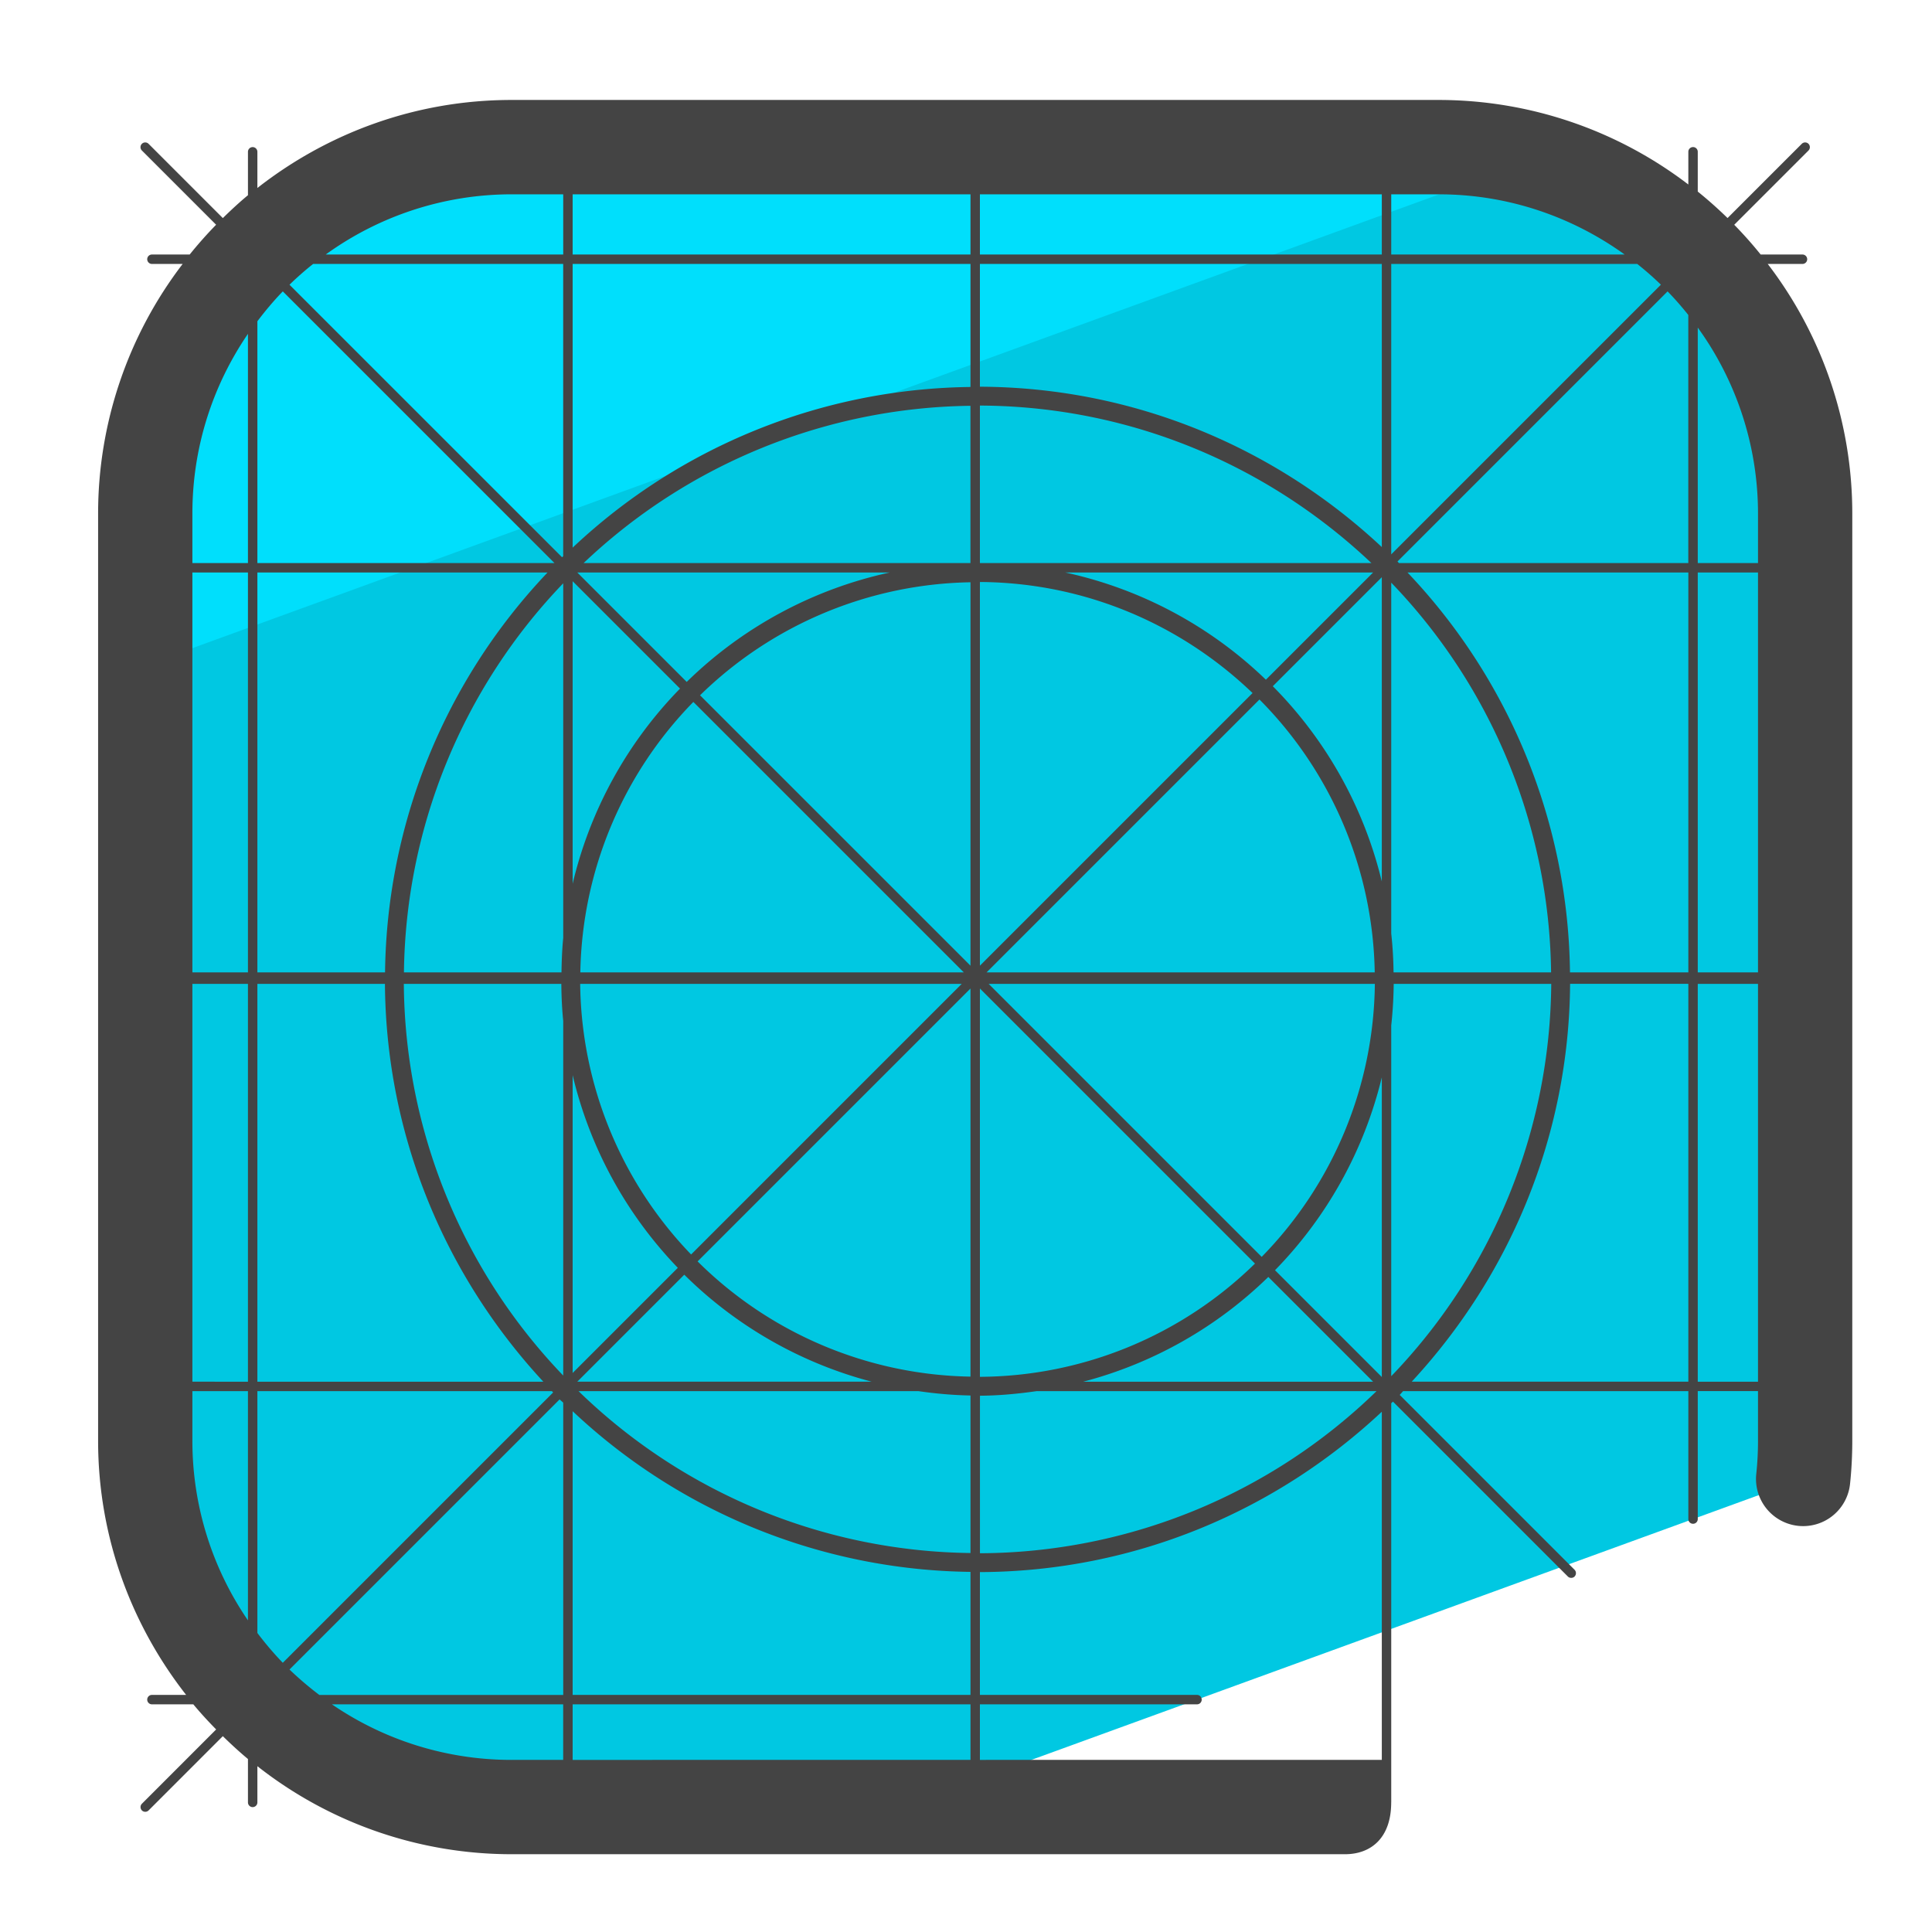
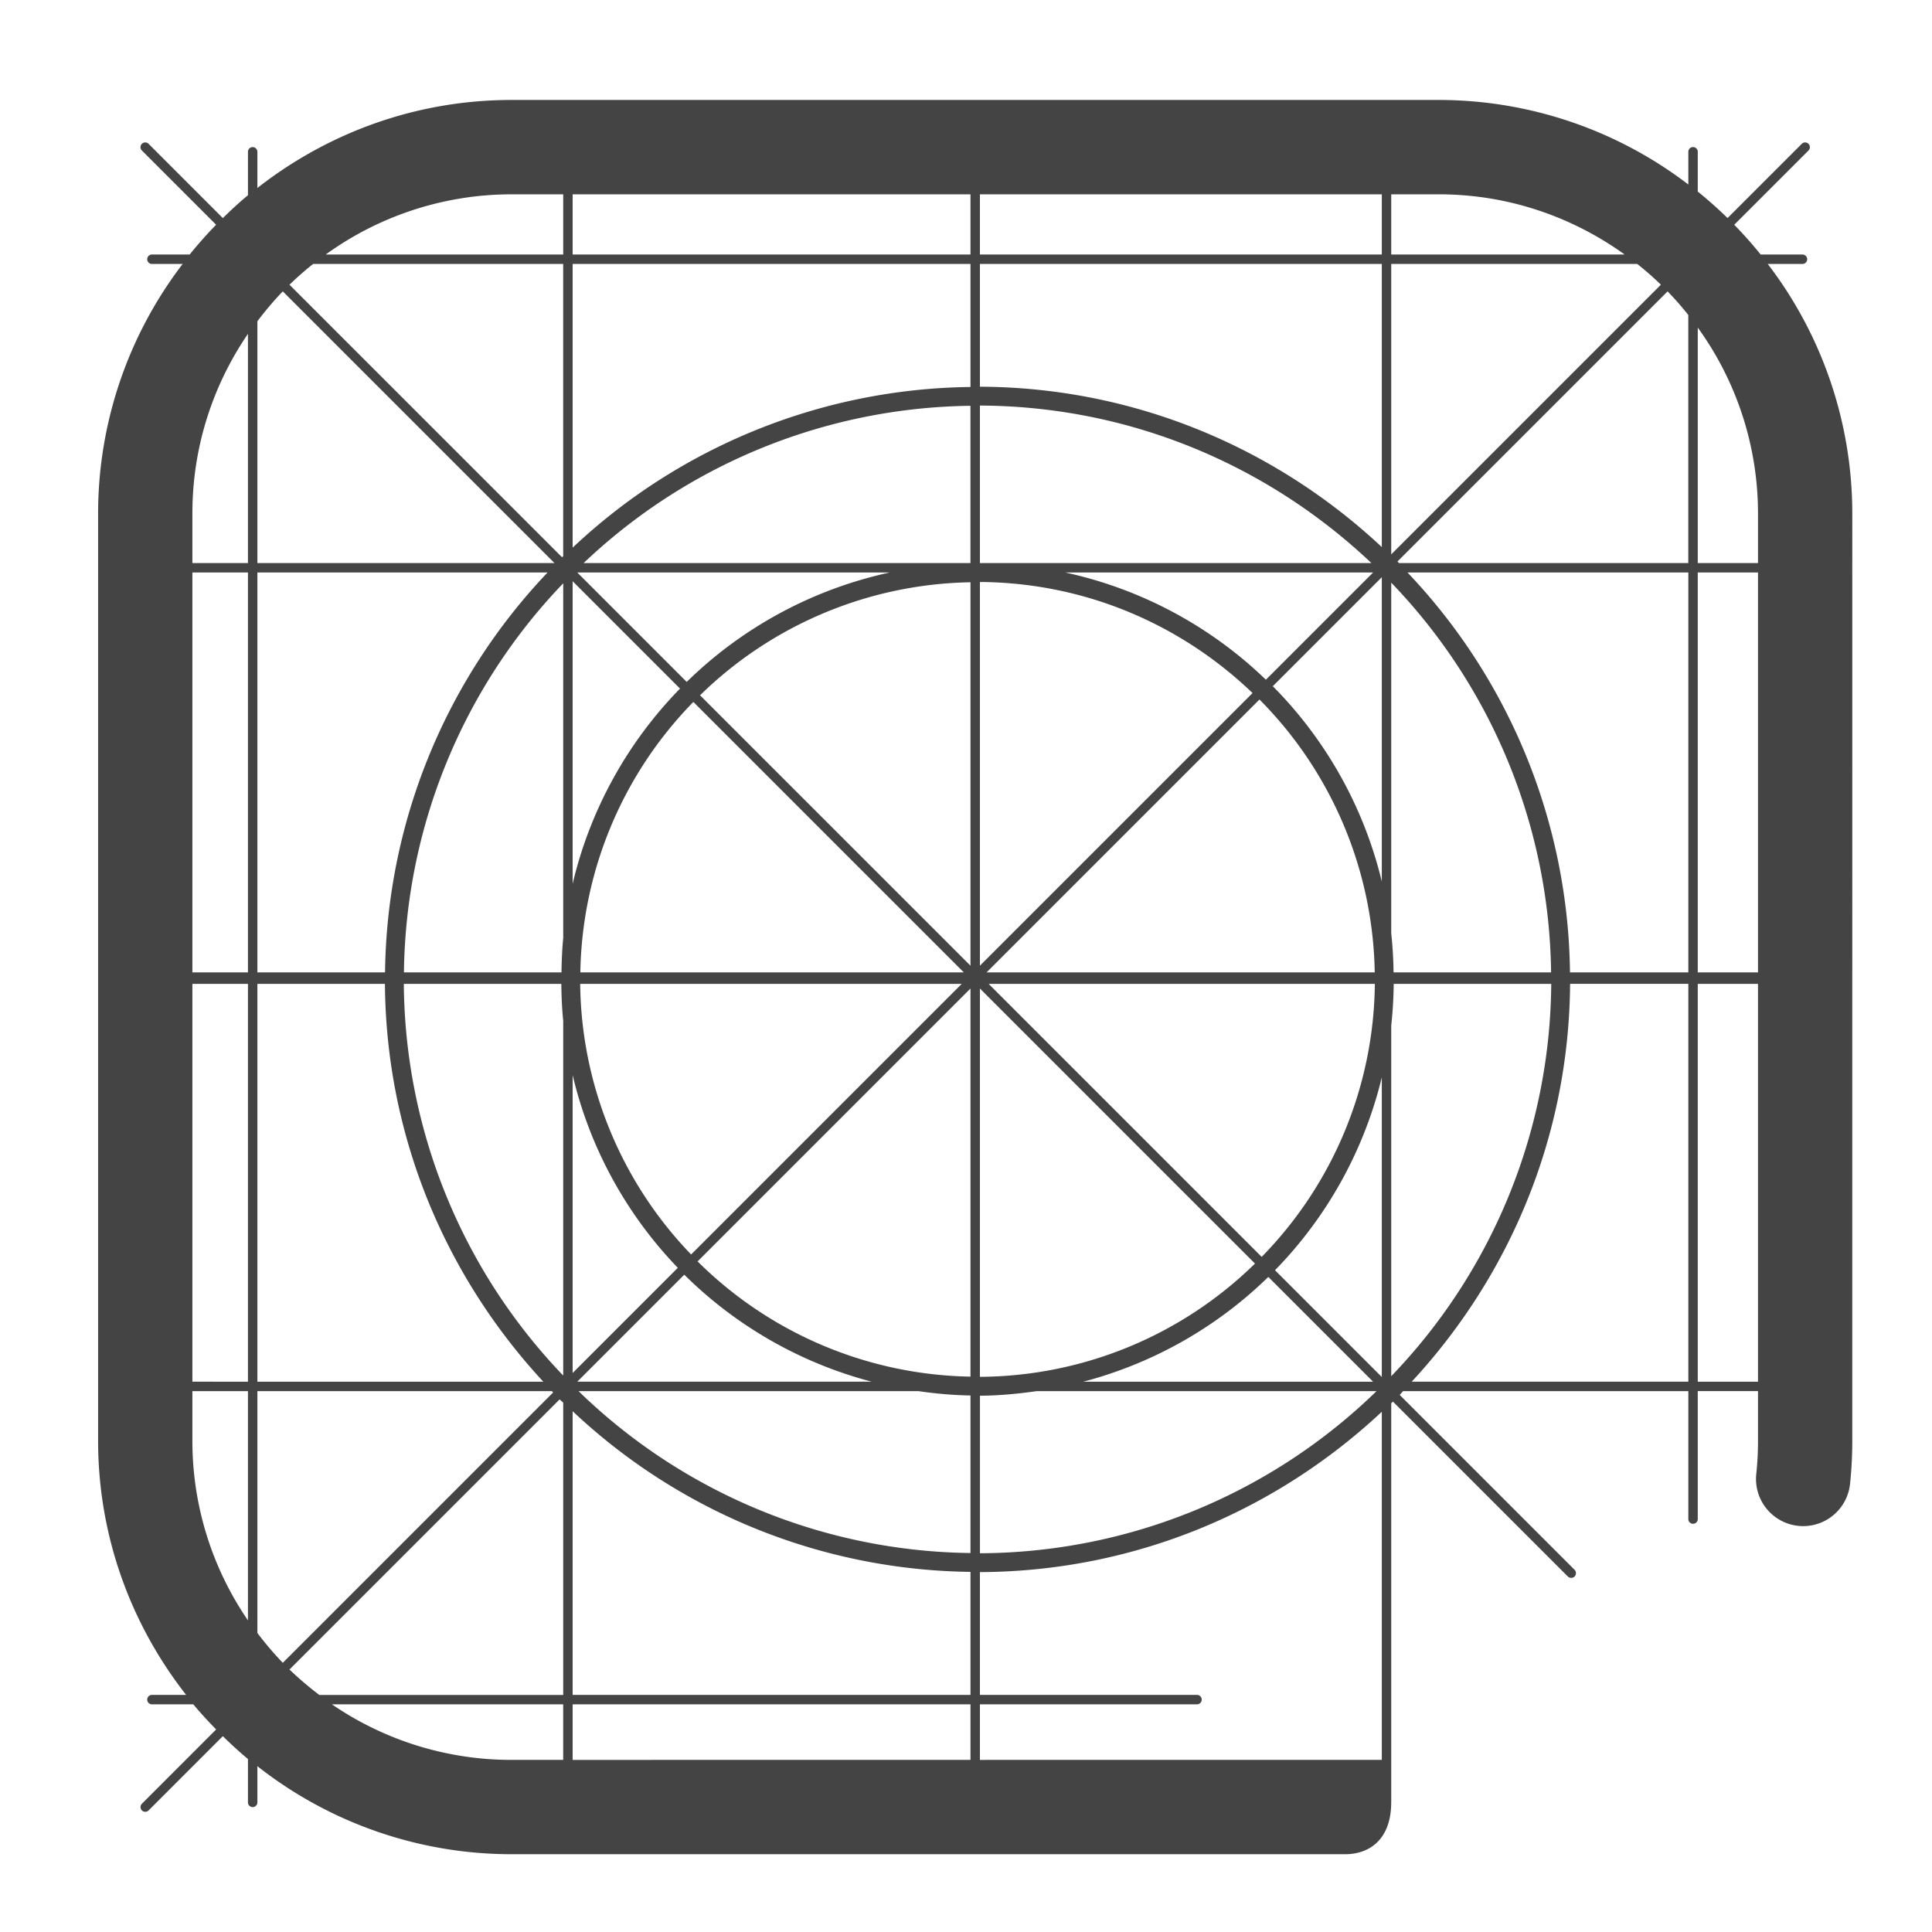
<svg xmlns="http://www.w3.org/2000/svg" version="1" viewBox="0 0 50 50">
-   <path fill="#00C8E2" d="M13.239 46.766H23.34l23.325-8.49c.034-.326.052-.655.052-.99V13.288a9.48 9.48 0 0 0-9.48-9.48H13.239c-5.235 0-9.479 4.244-9.479 9.48v23.998c-.001 5.235 4.243 9.48 9.479 9.48z" />
-   <path fill="#00DFFC" d="M39.69 4.14a9.454 9.454 0 0 0-2.453-.332H13.239a9.48 9.48 0 0 0-9.48 9.48v3.93L39.69 4.14z" />
-   <path fill="#444" d="M45.749 6.831h.899a.122.122 0 1 0 0-.244h-1.082a10.65 10.65 0 0 0-.684-.77l1.922-1.922a.124.124 0 0 0 0-.173.123.123 0 0 0-.174 0l-1.921 1.921c-.246-.24-.503-.469-.771-.685v-1.03a.122.122 0 1 0-.244 0v.847a10.635 10.635 0 0 0-6.457-2.188H13.239c-2.481 0-4.761.856-6.578 2.278v-.936a.122.122 0 0 0-.122-.122.122.122 0 0 0-.122.122v1.123c-.226.187-.441.387-.65.592L3.845 3.722a.122.122 0 0 0-.173 0 .122.122 0 0 0 0 .173l1.921 1.921c-.24.246-.468.503-.684.771h-.977a.122.122 0 0 0-.122.122c0 .067.055.122.122.122h.795a10.628 10.628 0 0 0-2.188 6.457v23.998c0 2.481.856 4.761 2.278 6.578h-.885a.122.122 0 1 0 0 .244h1.071c.187.226.386.441.591.65L3.673 46.68a.123.123 0 0 0 0 .174c.024.024.055.035.086.035s.062-.011.086-.035l1.922-1.922c.209.205.425.404.65.591v1.123a.122.122 0 1 0 .244 0v-.937a10.638 10.638 0 0 0 6.578 2.278h21.569c.674 0 1.196-.422 1.196-1.339l.001-.003v-10.33l.045-.041 4.526 4.526c.024.024.055.035.087.035s.063-.011.087-.035a.125.125 0 0 0 0-.174L36.224 36.1c.031-.031.058-.066.089-.098h7.381v3.311c0 .068.054.122.122.122a.121.121 0 0 0 .122-.122v-3.311h1.559v1.284c0 .292-.015.579-.045.862a1.22 1.22 0 1 0 2.427.255c.039-.367.058-.74.058-1.117V13.288a10.622 10.622 0 0 0-2.188-6.457zM14.82 43.864v-7.342a15.272 15.272 0 0 0 10.296 4.158v3.184H14.82zm10.296.244v1.438H14.82v-1.438h10.296zM4.979 14.816h1.438v10.349H4.979V14.816zm40.518 10.349h-1.559V14.816h1.559v10.349zm-1.803 0h-3.063a15.27 15.27 0 0 0-4.205-10.349h7.268v10.349zM25.36 15.062c2.737.016 5.22 1.11 7.056 2.874l-7.056 7.056v-9.93zm-.244 9.93l-6.999-6.998a10.25 10.25 0 0 1 6.999-2.925v9.923zm-.173.173h-9.924a10.25 10.25 0 0 1 2.925-6.999l6.999 6.999zM14.82 22.872v-7.83l2.779 2.779a10.755 10.755 0 0 0-2.779 5.051zm.195 2.59h9.875l-7.004 7.004a10.25 10.25 0 0 1-2.871-7.004zm2.527 7.349l-2.722 2.722v-7.709a10.756 10.756 0 0 0 2.722 4.987zm7.574-7.228v10.044a10.257 10.257 0 0 1-7.062-2.982l7.062-7.062zm.417-.418l7.062-7.062a10.256 10.256 0 0 1 2.983 7.062H25.533zm7.407-7.406l2.821-2.821v7.875a10.753 10.753 0 0 0-2.821-5.054zm-.179-.168a10.758 10.758 0 0 0-5.192-2.775h7.967l-2.775 2.775zm-14.989.057l-2.832-2.832h8.088a10.77 10.77 0 0 0-5.256 2.832zm-3.196 6.626c-.029.293-.04.591-.045.891h-4.077a14.787 14.787 0 0 1 4.122-10.069v9.178zm-.049 1.188c.003.323.017.643.049.959v9.178a14.786 14.786 0 0 1-4.125-10.137h4.076zm3.182 7.527a10.775 10.775 0 0 0 4.85 2.769H14.94l2.769-2.769zm7.651-7.407l7.119 7.119a10.245 10.245 0 0 1-7.119 2.931v-10.05zm.226-.12h9.995a10.242 10.242 0 0 1-2.929 7.066l-7.066-7.066zm10.419-1.305v-9.078a14.79 14.79 0 0 1 4.137 10.086h-4.077a10.49 10.49 0 0 0-.06-1.008zM25.36 14.572v-4.076c3.923.016 7.483 1.568 10.132 4.076H25.36zm-.244 0H15.104a14.787 14.787 0 0 1 10.011-4.07v4.07zM9.965 25.165H6.661V14.816h7.51a15.279 15.279 0 0 0-4.206 10.349zm-4.986.297h1.438v10.296H4.979V25.462zm1.682 0h3.301c.029 3.974 1.585 7.584 4.099 10.296h-7.4V25.462zm17.104 10.54c.443.064.892.105 1.351.113v4.077a14.792 14.792 0 0 1-10.144-4.19h8.793zm9.059-2.955l2.711 2.711h-7.499a10.767 10.767 0 0 0 4.788-2.711zm.173-.174a10.765 10.765 0 0 0 2.764-4.991v7.755l-2.764-2.764zm12.5-18.301h-1.559V8.478a8.201 8.201 0 0 1 1.559 4.81v1.284zm-1.803 0h-7.49l-.037-.041 6.99-6.99c.189.194.367.398.536.61v6.421zm-.71-7.204l-6.979 6.979V6.831h6.367c.213.169.417.348.612.537zm-7.223 6.79c-2.73-2.554-6.38-4.134-10.401-4.15V6.831h10.401v7.327zM25.36 6.587V5.029h10.401v1.558H25.36zm-.244 0H14.82V5.029h10.296v1.558zm0 .244v3.184a15.267 15.267 0 0 0-10.296 4.158V6.831h10.296zm-10.54 7.563c-.01.01-.021.018-.03.028L7.492 7.369c.194-.19.399-.369.611-.538h6.472v7.563zM7.319 7.541l7.031 7.031H6.661V8.314c.205-.27.422-.53.658-.773zm-.902 7.031H4.979v-1.284c0-1.723.532-3.323 1.438-4.648v5.932zm-1.438 21.43h1.438v5.933a8.211 8.211 0 0 1-1.438-4.649v-1.284zm1.682 0h7.622l.032.035-6.996 6.996a8.351 8.351 0 0 1-.658-.772v-6.259zm.831 7.205l6.991-6.991c.03.03.063.055.093.085v7.564H8.264a8.672 8.672 0 0 1-.772-.658zm17.868-7.086c.5-.003.989-.05 1.472-.119h8.793a14.797 14.797 0 0 1-10.264 4.196v-4.077zm10.645-9.583c.039-.354.06-.713.064-1.076h4.077a14.79 14.79 0 0 1-4.141 10.154v-9.078zm6.041-19.951h-6.041V5.029h1.232c1.795 0 3.453.582 4.809 1.558zm-27.47-1.558v1.558H8.43a8.204 8.204 0 0 1 4.809-1.558h1.337zM8.59 44.108h5.985v1.438h-1.337a8.21 8.21 0 0 1-4.648-1.438zm16.77 1.438v-1.438h5.618c.068 0 .122-.054.122-.122s-.054-.122-.122-.122H25.36v-3.178c4.021-.016 7.672-1.595 10.401-4.15v9.009l-10.401.001zm11.175-9.788c2.514-2.712 4.07-6.322 4.099-10.296h3.06v10.296h-7.159zm7.403 0V25.462h1.559v10.296h-1.559z" />
+   <path fill="#444" d="M45.749 6.831h.899a.122.122 0 1 0 0-.244h-1.082a10.65 10.65 0 0 0-.684-.77l1.922-1.922a.124.124 0 0 0 0-.173.123.123 0 0 0-.174 0l-1.921 1.921c-.246-.24-.503-.469-.771-.685v-1.03a.122.122 0 1 0-.244 0v.847a10.635 10.635 0 0 0-6.457-2.188H13.239c-2.481 0-4.761.856-6.578 2.278v-.936a.122.122 0 0 0-.122-.122.122.122 0 0 0-.122.122v1.123c-.226.187-.441.387-.65.592L3.845 3.722a.122.122 0 0 0-.173 0 .122.122 0 0 0 0 .173l1.921 1.921c-.24.246-.468.503-.684.771h-.977a.122.122 0 0 0-.122.122c0 .067.055.122.122.122h.795a10.628 10.628 0 0 0-2.188 6.457v23.998c0 2.481.856 4.761 2.278 6.578h-.885a.122.122 0 1 0 0 .244h1.071c.187.226.386.441.591.65L3.673 46.68a.123.123 0 0 0 0 .174c.024.024.055.035.086.035s.062-.011.086-.035l1.922-1.922c.209.205.425.404.65.591v1.123a.122.122 0 1 0 .244 0v-.937a10.638 10.638 0 0 0 6.578 2.278h21.569c.674 0 1.196-.422 1.196-1.339l.001-.003v-10.33l.045-.041 4.526 4.526c.024.024.055.035.087.035s.063-.011.087-.035a.125.125 0 0 0 0-.174L36.224 36.1c.031-.031.058-.066.089-.098h7.381v3.311c0 .068.054.122.122.122a.121.121 0 0 0 .122-.122v-3.311h1.559v1.284c0 .292-.015.579-.045.862a1.22 1.22 0 1 0 2.427.255c.039-.367.058-.74.058-1.117V13.288a10.622 10.622 0 0 0-2.188-6.457zM14.82 43.864v-7.342a15.272 15.272 0 0 0 10.296 4.158v3.184H14.82zm10.296.244v1.438H14.82v-1.438h10.296zM4.979 14.816h1.438v10.349H4.979V14.816zm40.518 10.349h-1.559V14.816h1.559v10.349zm-1.803 0h-3.063a15.27 15.27 0 0 0-4.205-10.349h7.268v10.349zM25.36 15.062c2.737.016 5.22 1.11 7.056 2.874l-7.056 7.056v-9.93zm-.244 9.93l-6.999-6.998a10.25 10.25 0 0 1 6.999-2.925v9.923zm-.173.173h-9.924a10.25 10.25 0 0 1 2.925-6.999l6.999 6.999zM14.82 22.872v-7.83l2.779 2.779a10.755 10.755 0 0 0-2.779 5.051zm.195 2.59h9.875l-7.004 7.004a10.25 10.25 0 0 1-2.871-7.004zm2.527 7.349l-2.722 2.722v-7.709a10.756 10.756 0 0 0 2.722 4.987zm7.574-7.228v10.044a10.257 10.257 0 0 1-7.062-2.982l7.062-7.062zm.417-.418l7.062-7.062a10.256 10.256 0 0 1 2.983 7.062H25.533zm7.407-7.406l2.821-2.821v7.875a10.753 10.753 0 0 0-2.821-5.054zm-.179-.168a10.758 10.758 0 0 0-5.192-2.775h7.967l-2.775 2.775zm-14.989.057l-2.832-2.832h8.088a10.77 10.77 0 0 0-5.256 2.832zm-3.196 6.626c-.029.293-.04.591-.045.891h-4.077a14.787 14.787 0 0 1 4.122-10.069v9.178zm-.049 1.188c.003.323.017.643.049.959v9.178a14.786 14.786 0 0 1-4.125-10.137h4.076zm3.182 7.527a10.775 10.775 0 0 0 4.85 2.769H14.94l2.769-2.769zm7.651-7.407l7.119 7.119a10.245 10.245 0 0 1-7.119 2.931v-10.05zm.226-.12h9.995a10.242 10.242 0 0 1-2.929 7.066l-7.066-7.066zm10.419-1.305v-9.078a14.79 14.79 0 0 1 4.137 10.086h-4.077a10.49 10.49 0 0 0-.06-1.008M25.36 14.572v-4.076c3.923.016 7.483 1.568 10.132 4.076H25.36zm-.244 0H15.104a14.787 14.787 0 0 1 10.011-4.07v4.07zM9.965 25.165H6.661V14.816h7.51a15.279 15.279 0 0 0-4.206 10.349zm-4.986.297h1.438v10.296H4.979V25.462zm1.682 0h3.301c.029 3.974 1.585 7.584 4.099 10.296h-7.4V25.462zm17.104 10.54c.443.064.892.105 1.351.113v4.077a14.792 14.792 0 0 1-10.144-4.19h8.793zm9.059-2.955l2.711 2.711h-7.499a10.767 10.767 0 0 0 4.788-2.711zm.173-.174a10.765 10.765 0 0 0 2.764-4.991v7.755l-2.764-2.764zm12.5-18.301h-1.559V8.478a8.201 8.201 0 0 1 1.559 4.81v1.284zm-1.803 0h-7.49l-.037-.041 6.99-6.99c.189.194.367.398.536.61v6.421zm-.71-7.204l-6.979 6.979V6.831h6.367c.213.169.417.348.612.537zm-7.223 6.79c-2.73-2.554-6.38-4.134-10.401-4.15V6.831h10.401v7.327zM25.36 6.587V5.029h10.401v1.558H25.36zm-.244 0H14.82V5.029h10.296v1.558zm0 .244v3.184a15.267 15.267 0 0 0-10.296 4.158V6.831h10.296zm-10.54 7.563c-.01.01-.021.018-.03.028L7.492 7.369c.194-.19.399-.369.611-.538h6.472v7.563zM7.319 7.541l7.031 7.031H6.661V8.314c.205-.27.422-.53.658-.773zm-.902 7.031H4.979v-1.284c0-1.723.532-3.323 1.438-4.648v5.932zm-1.438 21.43h1.438v5.933a8.211 8.211 0 0 1-1.438-4.649v-1.284zm1.682 0h7.622l.032.035-6.996 6.996a8.351 8.351 0 0 1-.658-.772v-6.259zm.831 7.205l6.991-6.991c.03.03.063.055.093.085v7.564H8.264a8.672 8.672 0 0 1-.772-.658zm17.868-7.086c.5-.003.989-.05 1.472-.119h8.793a14.797 14.797 0 0 1-10.264 4.196v-4.077zm10.645-9.583c.039-.354.06-.713.064-1.076h4.077a14.79 14.79 0 0 1-4.141 10.154v-9.078zm6.041-19.951h-6.041V5.029h1.232c1.795 0 3.453.582 4.809 1.558zm-27.47-1.558v1.558H8.43a8.204 8.204 0 0 1 4.809-1.558h1.337zM8.59 44.108h5.985v1.438h-1.337a8.21 8.21 0 0 1-4.648-1.438zm16.77 1.438v-1.438h5.618c.068 0 .122-.054.122-.122s-.054-.122-.122-.122H25.36v-3.178c4.021-.016 7.672-1.595 10.401-4.15v9.009l-10.401.001zm11.175-9.788c2.514-2.712 4.07-6.322 4.099-10.296h3.06v10.296h-7.159zm7.403 0V25.462h1.559v10.296h-1.559z" />
</svg>